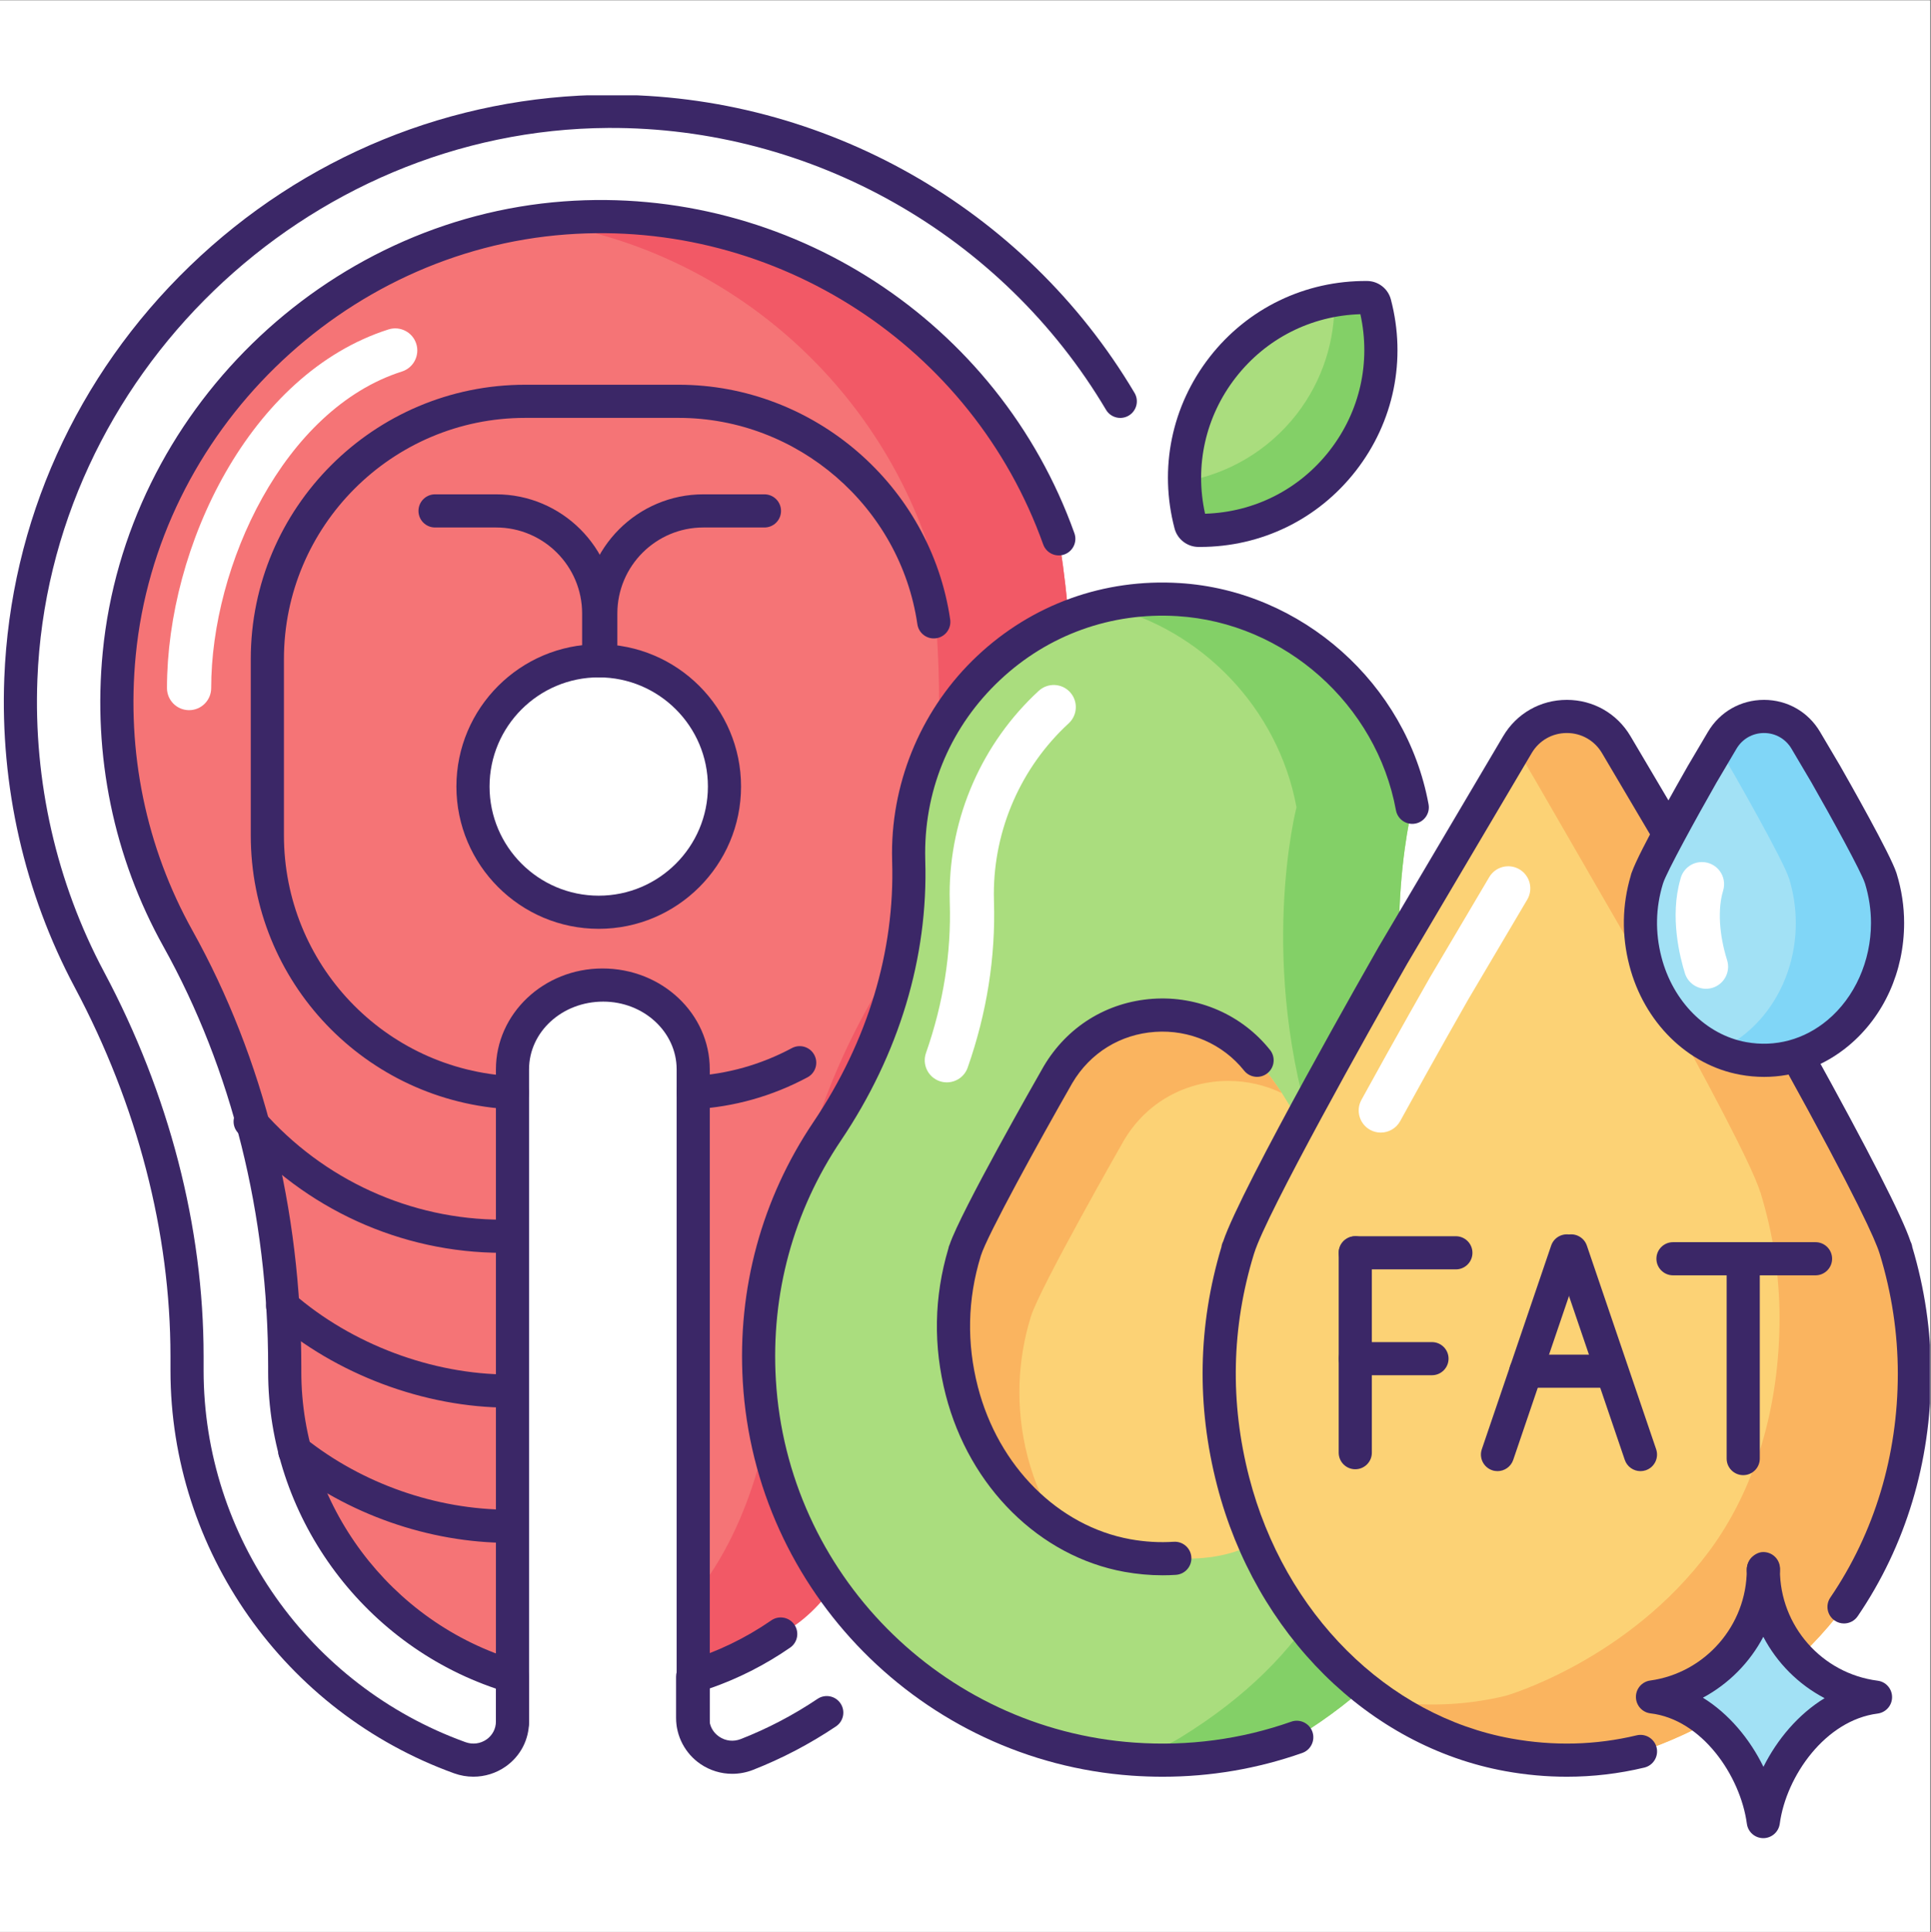
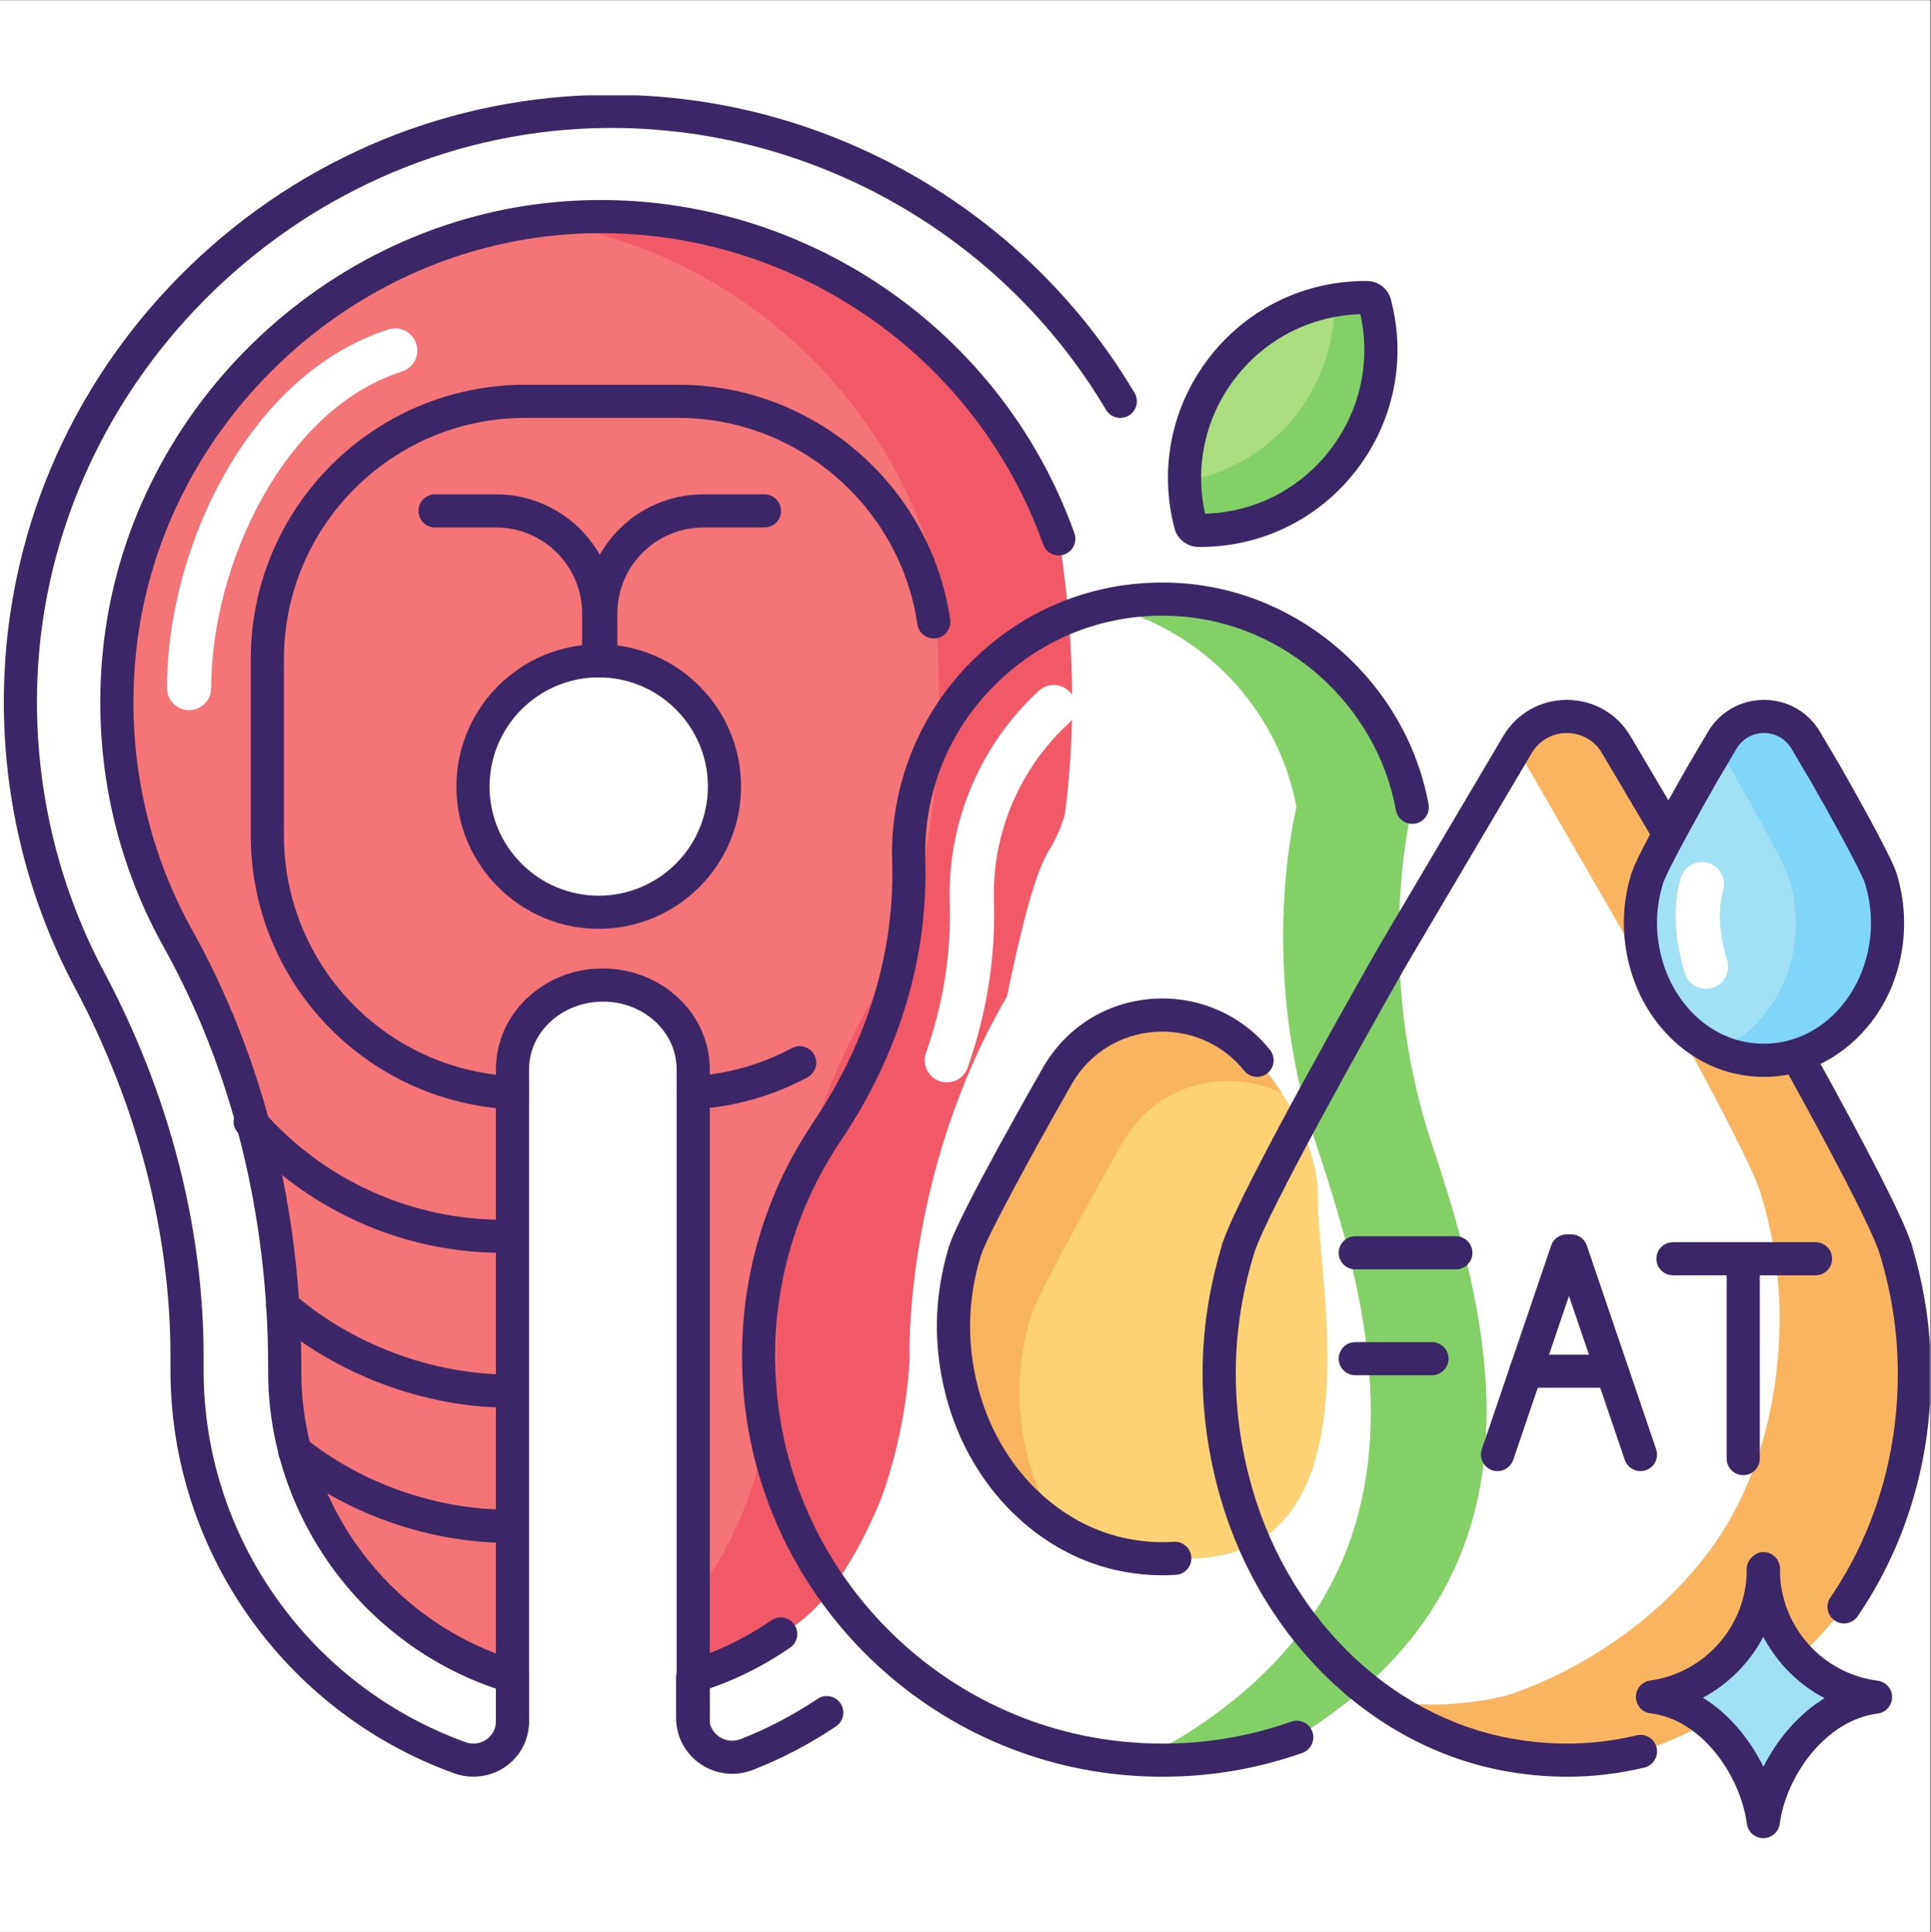
<svg xmlns="http://www.w3.org/2000/svg" width="224.88pt" zoomAndPan="magnify" viewBox="0 0 224.88 225" height="225pt" preserveAspectRatio="xMidYMid meet" version="1.2">
  <rect x="0" y="0" width="224.88" height="225" fill="#808080" stroke="none" />
  <defs>
    <clipPath xml:id="clip1" id="clip1">
      <path d="M 0 0.059 L 224.762 0.059 L 224.762 224.938 L 0 224.938 Z M 0 0.059 " />
    </clipPath>
    <clipPath xml:id="clip2" id="clip2">
      <path d="M 0 11.098 L 133 11.098 L 133 207 L 0 207 Z M 0 11.098 " />
    </clipPath>
    <clipPath xml:id="clip3" id="clip3">
      <path d="M 207.293 120.922 L 224.762 120.922 L 224.762 189.094 L 207.293 189.094 Z M 207.293 120.922 " />
    </clipPath>
    <clipPath xml:id="clip4" id="clip4">
      <path d="M 190 180 L 221 180 L 221 214.043 L 190 214.043 Z M 190 180 " />
    </clipPath>
  </defs>
  <g xml:id="surface1" id="surface1">
    <g clip-rule="nonzero" clip-path="url(#clip1)">
      <path style=" stroke:none;fill-rule:nonzero;fill:rgb(100%,100%,100%);fill-opacity:1;" d="M 0 0.059 L 224.879 0.059 L 224.879 232.438 L 0 232.438 Z M 0 0.059 " />
      <path style=" stroke:none;fill-rule:nonzero;fill:rgb(100%,100%,100%);fill-opacity:1;" d="M 0 0.059 L 224.879 0.059 L 224.879 224.941 L 0 224.941 Z M 0 0.059 " />
    </g>
    <path style=" stroke:none;fill-rule:nonzero;fill:rgb(96.078%,45.49%,46.269%);fill-opacity:1;" d="M 80.73 195.695 L 80.73 124.52 C 80.73 119.121 76.016 114.703 70.254 114.703 L 70.16 114.703 C 64.398 114.703 59.684 119.121 59.684 124.52 L 59.684 194.359 L 59.262 195.094 C 44.191 190.426 33.156 176.316 33.156 159.738 L 33.156 159.164 C 33.156 141.773 29.188 124.488 20.727 109.297 C 15.344 99.629 12.707 88.219 13.887 76.113 C 16.531 48.984 38.656 27.387 65.797 25.375 C 92.156 23.418 115.043 39.602 123.305 62.746 C 123.305 62.746 129.402 95.211 117.273 116 C 105.145 136.789 105.906 158.207 105.906 158.207 C 105.906 158.207 105.18 189.973 80.73 195.695 " />
    <path style=" stroke:none;fill-rule:nonzero;fill:rgb(94.899%,34.9%,39.999%);fill-opacity:1;" d="M 117.273 116 C 105.141 136.789 105.914 158.207 105.914 158.207 C 105.914 158.207 105.18 189.969 80.73 195.695 L 80.73 185.996 C 90.047 174.637 90.422 158.207 90.422 158.207 C 90.422 158.207 89.66 136.789 101.793 116 C 113.93 95.211 107.828 62.742 107.828 62.742 C 100.844 43.199 83.434 28.613 62.293 25.742 C 63.449 25.59 64.621 25.461 65.793 25.371 C 92.156 23.414 115.047 39.598 123.309 62.742 C 123.309 62.742 129.41 95.211 117.273 116 " />
    <path style=" stroke:none;fill-rule:nonzero;fill:rgb(100%,100%,100%);fill-opacity:1;" d="M 130.465 46.73 C 118.398 26.434 96.215 12.84 70.852 12.969 C 34.258 13.156 3.859 42.473 2.426 79.031 C 1.93 91.727 4.879 103.691 10.41 114.07 C 17.629 127.617 21.781 142.578 21.781 157.926 L 21.781 159.59 C 21.781 180.281 35.078 198.012 53.547 204.68 C 56.527 205.754 59.684 203.613 59.684 200.445 L 59.684 195.223 C 44.395 190.688 33.156 176.469 33.156 159.738 L 33.156 159.164 C 33.156 141.773 29.188 124.488 20.727 109.297 C 15.344 99.629 12.707 88.219 13.887 76.113 C 16.531 48.984 38.656 27.387 65.797 25.375 C 92.156 23.418 115.043 39.602 123.305 62.746 C 123.305 62.746 128.984 88.102 122.195 98.961 C 115.41 109.816 110.336 180.688 90.984 190.207 C 87.59 191.875 84.422 194.043 80.73 195.16 L 80.73 199.973 C 80.73 203.223 84.008 205.422 87.035 204.238 C 90.328 202.953 93.449 201.309 96.348 199.359 C 96.348 199.359 106.312 194.148 114.902 177.723 C 122.734 162.742 128.77 138.102 137.957 106.23 C 146.398 76.945 134.836 54.09 130.465 46.73 " />
    <path style=" stroke:none;fill-rule:nonzero;fill:rgb(100%,100%,100%);fill-opacity:1;" d="M 84.371 91.59 C 84.371 99.672 77.812 106.227 69.727 106.227 C 61.637 106.227 55.082 99.672 55.082 91.59 C 55.082 83.504 61.637 76.945 69.727 76.945 C 77.812 76.945 84.371 83.504 84.371 91.59 " />
    <path style=" stroke:none;fill-rule:nonzero;fill:rgb(23.14%,15.289%,40.388%);fill-opacity:1;" d="M 69.727 78.875 C 62.715 78.875 57.012 84.578 57.012 91.586 C 57.012 98.598 62.715 104.297 69.727 104.297 C 76.734 104.297 82.441 98.598 82.441 91.586 C 82.441 84.578 76.734 78.875 69.727 78.875 Z M 69.727 108.156 C 60.586 108.156 53.152 100.723 53.152 91.586 C 53.152 82.449 60.586 75.016 69.727 75.016 C 78.863 75.016 86.301 82.449 86.301 91.586 C 86.301 100.723 78.863 108.156 69.727 108.156 " />
    <path style=" stroke:none;fill-rule:nonzero;fill:rgb(23.14%,15.289%,40.388%);fill-opacity:1;" d="M 80.727 129.164 C 79.711 129.164 78.859 128.371 78.801 127.34 C 78.742 126.277 79.555 125.367 80.621 125.309 C 84.703 125.078 88.605 123.98 92.219 122.047 C 93.16 121.543 94.328 121.895 94.832 122.836 C 95.336 123.773 94.98 124.945 94.043 125.445 C 89.93 127.648 85.488 128.898 80.836 129.16 C 80.801 129.164 80.762 129.164 80.727 129.164 " />
    <path style=" stroke:none;fill-rule:nonzero;fill:rgb(23.14%,15.289%,40.388%);fill-opacity:1;" d="M 59.688 129.176 C 59.652 129.176 59.621 129.172 59.59 129.172 C 42.551 128.34 29.203 114.324 29.203 97.266 L 29.203 76.746 C 29.203 59.129 43.539 44.801 61.156 44.801 L 79.039 44.801 C 94.785 44.801 108.379 56.551 110.656 72.133 C 110.812 73.188 110.082 74.168 109.027 74.32 C 107.969 74.477 106.992 73.746 106.836 72.691 C 104.836 58.992 92.883 48.66 79.039 48.66 L 61.156 48.66 C 45.668 48.66 33.066 61.258 33.066 76.746 L 33.066 97.266 C 33.066 112.262 44.801 124.586 59.777 125.316 C 60.844 125.371 61.664 126.273 61.613 127.34 C 61.562 128.371 60.707 129.176 59.688 129.176 " />
    <path style=" stroke:none;fill-rule:nonzero;fill:rgb(23.14%,15.289%,40.388%);fill-opacity:1;" d="M 69.727 78.875 C 68.66 78.875 67.793 78.012 67.793 76.945 L 67.793 71.438 C 67.793 65.914 63.301 61.422 57.777 61.422 L 50.664 61.422 C 49.598 61.422 48.734 60.559 48.734 59.492 C 48.734 58.43 49.598 57.562 50.664 57.562 L 57.777 57.562 C 65.43 57.562 71.656 63.789 71.656 71.438 L 71.656 76.945 C 71.656 78.012 70.789 78.875 69.727 78.875 " />
    <path style=" stroke:none;fill-rule:nonzero;fill:rgb(23.14%,15.289%,40.388%);fill-opacity:1;" d="M 69.965 78.875 C 68.898 78.875 68.035 78.012 68.035 76.945 L 68.035 71.438 C 68.035 63.789 74.258 57.562 81.91 57.562 L 89.027 57.562 C 90.094 57.562 90.957 58.43 90.957 59.492 C 90.957 60.559 90.094 61.422 89.027 61.422 L 81.91 61.422 C 76.387 61.422 71.895 65.914 71.895 71.438 L 71.895 76.945 C 71.895 78.012 71.031 78.875 69.965 78.875 " />
    <path style=" stroke:none;fill-rule:nonzero;fill:rgb(23.14%,15.289%,40.388%);fill-opacity:1;" d="M 58.473 145.883 C 46.715 145.883 35.492 140.773 27.68 131.871 C 26.977 131.066 27.059 129.848 27.859 129.145 C 28.66 128.445 29.879 128.523 30.582 129.324 C 37.66 137.395 47.824 142.023 58.473 142.023 C 59.539 142.023 60.402 142.887 60.402 143.953 C 60.402 145.02 59.539 145.883 58.473 145.883 " />
    <path style=" stroke:none;fill-rule:nonzero;fill:rgb(23.14%,15.289%,40.388%);fill-opacity:1;" d="M 59.262 163.91 C 49.434 163.91 39.113 160.039 31.652 153.555 C 30.848 152.855 30.766 151.637 31.465 150.832 C 32.16 150.027 33.383 149.941 34.188 150.641 C 40.961 156.531 50.336 160.051 59.262 160.051 C 60.328 160.051 61.191 160.914 61.191 161.98 C 61.191 163.043 60.328 163.91 59.262 163.91 " />
    <path style=" stroke:none;fill-rule:nonzero;fill:rgb(23.14%,15.289%,40.388%);fill-opacity:1;" d="M 59.262 179.656 C 49.957 179.656 40.43 176.312 33.121 170.488 C 32.285 169.824 32.148 168.609 32.812 167.777 C 33.477 166.941 34.691 166.805 35.527 167.469 C 42.164 172.762 50.816 175.793 59.262 175.793 C 60.328 175.793 61.191 176.66 61.191 177.723 C 61.191 178.789 60.328 179.656 59.262 179.656 " />
    <g clip-rule="nonzero" clip-path="url(#clip2)">
      <path style=" stroke:none;fill-rule:nonzero;fill:rgb(23.14%,15.289%,40.388%);fill-opacity:1;" d="M 55.129 206.887 C 54.379 206.887 53.621 206.758 52.891 206.496 C 33.129 199.359 19.852 180.512 19.852 159.59 L 19.852 157.926 C 19.852 143.508 15.996 128.656 8.707 114.98 C 2.844 103.977 0.008 91.52 0.5 78.953 C 1.211 60.777 8.887 43.738 22.113 30.973 C 35.336 18.211 52.641 11.133 70.84 11.039 C 95.879 10.902 119.348 24.211 132.125 45.75 C 132.668 46.664 132.367 47.848 131.449 48.395 C 130.531 48.938 129.348 48.633 128.805 47.719 C 116.723 27.352 94.523 14.781 70.859 14.898 C 35.57 15.082 5.738 43.883 4.355 79.105 C 3.891 90.988 6.574 102.766 12.113 113.164 C 19.703 127.398 23.711 142.879 23.711 157.926 L 23.711 159.59 C 23.711 178.891 35.965 196.281 54.203 202.863 C 55.047 203.168 55.941 203.051 56.664 202.547 C 57.355 202.062 57.754 201.297 57.754 200.445 L 57.754 196.633 C 42.062 191.328 31.227 176.363 31.227 159.738 L 31.227 159.164 C 31.227 141.469 27.012 124.547 19.039 110.234 C 13.238 99.82 10.793 87.957 11.965 75.93 C 14.68 48.078 37.762 25.52 65.652 23.449 C 91.844 21.508 116.309 37.398 125.125 62.098 C 125.48 63.102 124.957 64.203 123.953 64.562 C 122.949 64.922 121.848 64.398 121.488 63.395 C 113.254 40.328 90.418 25.484 65.941 27.301 C 39.895 29.23 18.34 50.297 15.809 76.301 C 14.711 87.547 16.996 98.633 22.414 108.359 C 30.707 123.246 35.09 140.812 35.09 159.164 L 35.09 159.738 C 35.09 175.152 45.426 188.98 60.23 193.371 C 61.051 193.613 61.613 194.367 61.613 195.223 L 61.613 200.445 C 61.613 202.57 60.617 204.488 58.883 205.707 C 57.773 206.484 56.457 206.887 55.129 206.887 " />
    </g>
    <path style=" stroke:none;fill-rule:nonzero;fill:rgb(100%,100%,100%);fill-opacity:1;" d="M 22.02 82.695 C 20.598 82.695 19.445 81.543 19.445 80.121 C 19.445 63.625 29.094 43.496 45.246 38.359 C 46.598 37.93 48.047 38.676 48.477 40.031 C 48.906 41.383 48.16 42.832 46.805 43.262 C 33.086 47.625 24.594 65.793 24.594 80.121 C 24.594 81.543 23.441 82.695 22.02 82.695 " />
    <path style=" stroke:none;fill-rule:nonzero;fill:rgb(23.14%,15.289%,40.388%);fill-opacity:1;" d="M 80.73 202.488 C 79.664 202.488 78.801 201.621 78.801 200.559 L 78.801 124.52 C 78.801 120.168 74.965 116.633 70.25 116.633 C 65.445 116.633 61.613 120.168 61.613 124.52 L 61.613 200.559 C 61.613 201.621 60.75 202.488 59.684 202.488 C 58.617 202.488 57.754 201.621 57.754 200.559 L 57.754 124.52 C 57.754 118.043 63.316 112.773 70.16 112.773 C 77.094 112.773 82.66 118.043 82.66 124.52 L 82.66 200.559 C 82.66 201.621 81.793 202.488 80.73 202.488 " />
    <path style=" stroke:none;fill-rule:nonzero;fill:rgb(23.14%,15.289%,40.388%);fill-opacity:1;" d="M 85.273 206.551 C 83.973 206.551 82.68 206.164 81.574 205.41 C 79.797 204.195 78.734 202.188 78.734 200.035 L 78.734 195.227 C 78.734 194.375 79.293 193.625 80.105 193.379 C 83.562 192.332 86.832 190.75 89.824 188.684 C 90.699 188.078 91.902 188.297 92.508 189.176 C 93.113 190.051 92.895 191.254 92.016 191.859 C 89.094 193.879 85.93 195.48 82.598 196.629 L 82.598 200.035 C 82.598 200.926 83.016 201.723 83.75 202.223 C 84.5 202.734 85.418 202.836 86.27 202.504 C 89.398 201.281 92.402 199.707 95.207 197.824 C 96.09 197.23 97.289 197.465 97.883 198.348 C 98.48 199.234 98.246 200.43 97.359 201.027 C 94.324 203.066 91.066 204.773 87.672 206.102 C 86.898 206.402 86.082 206.551 85.273 206.551 " />
-     <path style=" stroke:none;fill-rule:nonzero;fill:rgb(66.669%,86.67%,49.409%);fill-opacity:1;" d="M 151.02 202.301 C 145.691 205.582 138.676 205.312 131.961 204.84 C 108.605 203.188 89.809 184.152 88.43 160.781 C 87.793 149.996 90.801 139.941 96.332 131.723 C 102.613 122.402 106.176 111.488 105.828 100.258 C 105.816 99.945 105.812 99.637 105.812 99.324 C 105.812 82.375 120.074 68.762 137.254 69.82 C 150.824 70.652 162.062 80.891 164.473 94.004 C 164.473 94.004 159.75 112.191 166.766 133.227 C 173.777 154.262 181.535 183.496 151.02 202.301 " />
    <path style=" stroke:none;fill-rule:nonzero;fill:rgb(51.369%,81.569%,40.388%);fill-opacity:1;" d="M 151.012 202.293 C 145.688 205.586 138.672 205.316 131.957 204.84 C 131.52 204.816 131.082 204.777 130.656 204.711 C 133.129 204.312 135.457 203.582 137.527 202.293 C 168.047 183.5 160.289 154.258 153.277 133.227 C 146.266 112.191 150.988 94 150.988 94 C 148.863 82.512 139.973 73.227 128.676 70.539 C 131.402 69.895 134.285 69.637 137.258 69.816 C 150.82 70.652 162.066 80.895 164.473 94 C 164.473 94 159.75 112.191 166.762 133.227 C 173.773 154.258 181.535 183.5 151.012 202.293 " />
    <path style=" stroke:none;fill-rule:nonzero;fill:rgb(98.819%,82.349%,45.879%);fill-opacity:1;" d="M 136.82 181.457 C 135.02 181.355 133.168 181.473 131.285 181.133 C 122.164 179.477 114.566 171.859 112.016 161.98 C 110.516 156.184 110.852 150.652 112.359 145.73 L 112.344 145.73 L 112.391 145.641 C 113.449 142.215 123.215 125.137 123.215 125.137 C 128.332 116.477 140.387 115.922 146.398 123.465 C 146.398 123.465 153.758 131.445 153.504 139.844 C 153.246 148.242 161.367 182.867 136.82 181.457 " />
    <path style=" stroke:none;fill-rule:nonzero;fill:rgb(98.039%,70.589%,37.25%);fill-opacity:1;" d="M 149.289 127.293 C 147.332 126.344 145.184 125.867 143.047 125.867 C 138.324 125.867 133.617 128.168 130.887 132.801 C 130.887 132.801 121.121 149.883 120.055 153.305 L 120.016 153.398 L 120.027 153.398 C 118.523 158.324 118.188 163.855 119.68 169.645 C 120.465 172.668 121.715 175.473 123.336 177.969 C 117.93 174.531 113.773 168.797 112.012 161.977 C 110.52 156.188 110.852 150.656 112.359 145.73 L 112.344 145.73 L 112.387 145.641 C 113.453 142.219 123.219 125.133 123.219 125.133 C 125.945 120.504 130.656 118.199 135.379 118.199 C 139.484 118.199 143.602 119.949 146.395 123.461 C 146.395 123.461 147.758 124.941 149.289 127.293 " />
    <path style=" stroke:none;fill-rule:nonzero;fill:rgb(23.14%,15.289%,40.388%);fill-opacity:1;" d="M 135.387 183.434 C 133.906 183.434 132.418 183.297 130.938 183.031 C 121.07 181.242 112.91 173.168 110.145 162.465 C 108.668 156.75 108.77 151.012 110.441 145.402 C 110.469 145.23 110.523 145.055 110.602 144.895 C 111.922 141.047 120.543 125.918 121.539 124.18 C 124.281 119.539 128.906 116.68 134.246 116.305 C 139.527 115.938 144.641 118.164 147.906 122.262 C 148.57 123.094 148.434 124.309 147.598 124.973 C 146.766 125.637 145.551 125.5 144.887 124.668 C 142.41 121.562 138.531 119.875 134.512 120.156 C 130.465 120.438 126.953 122.605 124.883 126.109 C 120.996 132.906 114.961 143.867 114.23 146.215 C 114.223 146.238 114.215 146.266 114.207 146.289 C 114.207 146.293 114.207 146.293 114.207 146.293 C 112.676 151.289 112.566 156.402 113.883 161.5 C 116.27 170.75 123.238 177.711 131.629 179.234 C 133.316 179.539 135.023 179.641 136.695 179.531 C 137.762 179.465 138.676 180.27 138.742 181.332 C 138.812 182.395 138.008 183.312 136.941 183.383 C 136.426 183.418 135.906 183.434 135.387 183.434 " />
    <path style=" stroke:none;fill-rule:nonzero;fill:rgb(23.14%,15.289%,40.388%);fill-opacity:1;" d="M 135.406 206.891 C 134.219 206.891 133.023 206.848 131.824 206.766 C 107.43 205.039 87.941 185.32 86.504 160.895 C 85.863 150.051 88.711 139.59 94.734 130.648 C 101.051 121.262 104.223 110.773 103.898 100.316 C 103.887 99.984 103.883 99.656 103.883 99.324 C 103.883 90.672 107.5 82.309 113.809 76.379 C 120.203 70.363 128.57 67.352 137.371 67.895 C 151.594 68.77 163.789 79.605 166.367 93.656 C 166.562 94.707 165.867 95.711 164.82 95.902 C 163.77 96.098 162.766 95.402 162.57 94.355 C 160.309 82.023 149.609 72.512 137.133 71.746 C 129.41 71.27 122.062 73.914 116.453 79.191 C 110.836 84.469 107.742 91.621 107.742 99.324 C 107.742 99.617 107.746 99.906 107.754 100.199 C 108.105 111.469 104.711 122.742 97.934 132.805 C 92.387 141.039 89.766 150.672 90.355 160.668 C 91.684 183.164 109.629 201.324 132.098 202.914 C 138.379 203.359 144.531 202.539 150.375 200.48 C 151.379 200.125 152.484 200.652 152.84 201.656 C 153.191 202.664 152.664 203.766 151.66 204.121 C 146.426 205.961 140.977 206.891 135.406 206.891 " />
    <path style=" stroke:none;fill-rule:nonzero;fill:rgb(100%,100%,100%);fill-opacity:1;" d="M 110.266 126.035 C 109.984 126.035 109.695 125.988 109.414 125.891 C 108.074 125.418 107.367 123.949 107.84 122.609 C 109.859 116.852 110.793 110.961 110.609 105.105 C 110.602 104.766 110.594 104.43 110.594 104.094 C 110.594 95.133 114.375 86.512 120.973 80.441 C 122.02 79.48 123.648 79.547 124.609 80.594 C 125.57 81.641 125.504 83.266 124.457 84.23 C 118.918 89.328 115.742 96.566 115.742 104.094 C 115.742 104.379 115.746 104.664 115.754 104.945 C 115.957 111.438 114.926 117.957 112.695 124.312 C 112.324 125.375 111.328 126.035 110.266 126.035 " />
    <path style=" stroke:none;fill-rule:nonzero;fill:rgb(66.669%,86.67%,49.409%);fill-opacity:1;" d="M 156.371 53.641 C 152.184 59.023 145.898 61.809 139.566 61.758 C 139.141 61.754 138.758 61.457 138.652 61.043 C 137.043 54.918 138.203 48.145 142.395 42.766 C 146.582 37.383 152.867 34.598 159.199 34.648 C 159.625 34.652 160.008 34.949 160.113 35.363 C 161.723 41.484 160.562 48.258 156.371 53.641 " />
    <path style=" stroke:none;fill-rule:nonzero;fill:rgb(51.369%,81.569%,40.388%);fill-opacity:1;" d="M 156.379 53.645 C 152.184 59.023 145.906 61.816 139.574 61.75 C 139.137 61.75 138.762 61.457 138.648 61.043 C 138.223 59.422 137.992 57.75 137.965 56.066 C 142.945 55.203 147.629 52.551 150.988 48.254 C 154.051 44.309 155.492 39.609 155.398 34.969 C 156.648 34.734 157.922 34.633 159.195 34.645 C 159.621 34.656 160.008 34.953 160.109 35.367 C 161.719 41.488 160.559 48.254 156.379 53.645 " />
    <path style=" stroke:none;fill-rule:nonzero;fill:rgb(23.14%,15.289%,40.388%);fill-opacity:1;" d="M 156.371 53.641 L 156.383 53.641 Z M 158.426 36.586 C 152.699 36.758 147.449 39.414 143.918 43.949 C 140.387 48.484 139.102 54.23 140.34 59.82 C 146.066 59.648 151.32 56.992 154.852 52.457 L 154.848 52.457 C 158.379 47.922 159.664 42.176 158.426 36.586 Z M 139.75 63.688 C 139.684 63.688 139.617 63.688 139.551 63.688 C 138.254 63.676 137.113 62.789 136.785 61.531 C 134.949 54.543 136.441 47.27 140.871 41.578 C 145.301 35.887 152.004 32.66 159.215 32.719 C 160.516 32.73 161.652 33.617 161.98 34.875 C 163.816 41.863 162.324 49.137 157.895 54.828 C 153.508 60.465 146.902 63.688 139.75 63.688 " />
-     <path style=" stroke:none;fill-rule:nonzero;fill:rgb(98.819%,82.349%,45.879%);fill-opacity:1;" d="M 194.367 97.102 L 188.227 86.711 C 185.641 82.332 179.301 82.332 176.715 86.711 L 162.23 111.215 C 162.23 111.215 145.996 139.617 144.23 145.316 L 144.152 145.461 L 144.18 145.461 C 141.672 153.652 141.113 162.848 143.605 172.492 C 147.848 188.918 160.484 201.59 175.656 204.34 C 180.996 205.309 186.184 205.113 191.051 203.949 C 191.051 203.949 205.242 199.902 214.75 187.113 C 220.199 179.781 222.945 170.16 222.945 159.961 C 222.945 154.879 222.152 150.016 220.758 145.461 L 220.785 145.461 L 220.711 145.316 C 219.703 142.066 213.984 131.422 209.258 122.883 L 194.367 97.102 " />
    <path style=" stroke:none;fill-rule:nonzero;fill:rgb(98.039%,70.589%,37.25%);fill-opacity:1;" d="M 222.941 159.957 C 222.941 170.16 220.199 179.781 214.746 187.113 C 205.25 199.902 191.043 203.953 191.043 203.953 C 186.18 205.109 180.992 205.305 175.656 204.34 C 170.312 203.375 165.285 201.16 160.816 197.996 C 165.863 198.809 170.738 198.578 175.344 197.469 C 175.344 197.469 189.539 193.418 199.047 180.629 C 204.488 173.297 207.242 163.676 207.242 153.473 C 207.242 148.406 206.445 143.531 205.055 138.977 L 205.082 138.977 L 205.004 138.836 C 204 135.578 198.273 124.941 193.551 116.398 L 178.664 90.617 L 176.531 87.004 L 176.707 86.707 C 179.297 82.332 185.637 82.332 188.227 86.707 L 194.363 97.102 L 209.266 122.883 C 213.984 131.422 219.699 142.062 220.715 145.316 L 220.793 145.461 L 220.754 145.461 C 222.156 150.012 222.941 154.875 222.941 159.957 " />
    <path style=" stroke:none;fill-rule:nonzero;fill:rgb(1.569%,2.35%,2.35%);fill-opacity:1;" d="M 182.469 145.66 L 174.398 169.375 L 182.469 145.66 " />
    <path style=" stroke:none;fill-rule:nonzero;fill:rgb(23.14%,15.289%,40.388%);fill-opacity:1;" d="M 174.398 171.305 C 174.191 171.305 173.98 171.273 173.777 171.203 C 172.766 170.859 172.227 169.762 172.57 168.754 L 180.645 145.039 C 180.988 144.031 182.082 143.492 183.094 143.836 C 184.102 144.176 184.641 145.273 184.297 146.281 L 176.227 169.996 C 175.953 170.801 175.199 171.305 174.398 171.305 " />
    <path style=" stroke:none;fill-rule:nonzero;fill:rgb(1.569%,2.35%,2.35%);fill-opacity:1;" d="M 182.973 145.66 L 191.047 169.375 L 182.973 145.66 " />
    <path style=" stroke:none;fill-rule:nonzero;fill:rgb(23.14%,15.289%,40.388%);fill-opacity:1;" d="M 191.047 171.305 C 190.242 171.305 189.492 170.801 189.219 169.996 L 181.145 146.285 C 180.801 145.273 181.34 144.18 182.352 143.836 C 183.359 143.492 184.457 144.031 184.801 145.039 L 192.871 168.754 C 193.215 169.762 192.676 170.859 191.668 171.203 C 191.461 171.273 191.25 171.305 191.047 171.305 " />
    <path style=" stroke:none;fill-rule:nonzero;fill:rgb(23.14%,15.289%,40.388%);fill-opacity:1;" d="M 187.398 161.598 L 177.703 161.598 C 176.637 161.598 175.77 160.734 175.77 159.668 C 175.77 158.602 176.637 157.738 177.703 157.738 L 187.398 157.738 C 188.465 157.738 189.332 158.602 189.332 159.668 C 189.332 160.734 188.465 161.598 187.398 161.598 " />
-     <path style=" stroke:none;fill-rule:nonzero;fill:rgb(23.14%,15.289%,40.388%);fill-opacity:1;" d="M 157.832 171.086 C 156.766 171.086 155.902 170.223 155.902 169.156 L 155.902 145.883 C 155.902 144.816 156.766 143.953 157.832 143.953 C 158.898 143.953 159.762 144.816 159.762 145.883 L 159.762 169.156 C 159.762 170.223 158.898 171.086 157.832 171.086 " />
    <path style=" stroke:none;fill-rule:nonzero;fill:rgb(23.14%,15.289%,40.388%);fill-opacity:1;" d="M 169.547 147.812 L 157.832 147.812 C 156.766 147.812 155.902 146.949 155.902 145.883 C 155.902 144.816 156.766 143.953 157.832 143.953 L 169.547 143.953 C 170.613 143.953 171.477 144.816 171.477 145.883 C 171.477 146.949 170.613 147.812 169.547 147.812 " />
    <path style=" stroke:none;fill-rule:nonzero;fill:rgb(23.14%,15.289%,40.388%);fill-opacity:1;" d="M 203.012 171.773 C 201.945 171.773 201.082 170.91 201.082 169.848 L 201.082 146.57 C 201.082 145.508 201.945 144.641 203.012 144.641 C 204.078 144.641 204.941 145.508 204.941 146.57 L 204.941 169.848 C 204.941 170.91 204.078 171.773 203.012 171.773 " />
    <path style=" stroke:none;fill-rule:nonzero;fill:rgb(23.14%,15.289%,40.388%);fill-opacity:1;" d="M 211.434 148.504 L 194.832 148.504 C 193.77 148.504 192.902 147.637 192.902 146.574 C 192.902 145.508 193.77 144.645 194.832 144.645 L 211.434 144.645 C 212.496 144.645 213.363 145.508 213.363 146.574 C 213.363 147.637 212.496 148.504 211.434 148.504 " />
    <path style=" stroke:none;fill-rule:nonzero;fill:rgb(23.14%,15.289%,40.388%);fill-opacity:1;" d="M 166.762 160.137 L 157.832 160.137 C 156.766 160.137 155.902 159.273 155.902 158.207 C 155.902 157.145 156.766 156.281 157.832 156.281 L 166.762 156.281 C 167.828 156.281 168.695 157.145 168.695 158.207 C 168.695 159.273 167.828 160.137 166.762 160.137 " />
    <g clip-rule="nonzero" clip-path="url(#clip3)">
      <path style=" stroke:none;fill-rule:nonzero;fill:rgb(23.14%,15.289%,40.388%);fill-opacity:1;" d="M 214.746 189.043 C 214.375 189.043 213.996 188.934 213.664 188.707 C 212.785 188.105 212.555 186.906 213.156 186.027 C 218.297 178.48 221.016 169.465 221.016 159.961 C 221.016 155.27 220.309 150.582 218.914 146.027 C 218.91 146.016 218.906 146.004 218.902 145.992 C 218.891 145.957 218.879 145.922 218.867 145.887 C 218.43 144.484 216.387 139.746 207.57 123.816 C 207.055 122.883 207.395 121.707 208.324 121.191 C 209.258 120.676 210.43 121.016 210.949 121.949 C 217.652 134.066 221.539 141.672 222.496 144.566 C 222.605 144.773 222.672 144.996 222.703 145.219 C 224.145 150.039 224.875 154.996 224.875 159.961 C 224.875 170.246 221.926 180.012 216.344 188.199 C 215.973 188.746 215.367 189.043 214.746 189.043 " />
    </g>
    <path style=" stroke:none;fill-rule:nonzero;fill:rgb(23.14%,15.289%,40.388%);fill-opacity:1;" d="M 182.473 206.891 C 180.098 206.891 177.707 206.676 175.312 206.242 C 159.391 203.355 146.211 190.297 141.738 172.973 C 139.332 163.672 139.504 154.328 142.246 145.199 C 142.273 144.98 142.34 144.766 142.445 144.566 C 144.504 138.367 159.895 111.414 160.555 110.258 L 175.051 85.73 C 176.617 83.078 179.391 81.496 182.469 81.496 C 185.547 81.496 188.32 83.078 189.887 85.73 L 196.031 96.121 C 196.57 97.039 196.266 98.223 195.348 98.766 C 194.434 99.309 193.246 99.004 192.707 98.086 L 186.566 87.695 C 185.699 86.23 184.168 85.355 182.469 85.355 C 180.77 85.355 179.238 86.23 178.375 87.695 L 163.895 112.195 C 159.422 120.02 147.469 141.379 146.074 145.887 C 146.062 145.922 146.051 145.957 146.039 145.992 C 146.035 146.004 146.031 146.016 146.027 146.027 C 143.41 154.562 143.227 163.305 145.473 172.008 C 149.57 187.879 161.555 199.824 176 202.441 C 180.934 203.336 185.844 203.211 190.598 202.07 C 191.633 201.82 192.676 202.461 192.926 203.496 C 193.172 204.535 192.535 205.574 191.5 205.824 C 188.535 206.535 185.516 206.891 182.473 206.891 " />
-     <path style=" stroke:none;fill-rule:nonzero;fill:rgb(100%,100%,100%);fill-opacity:1;" d="M 160.801 131.883 C 160.383 131.883 159.957 131.781 159.566 131.566 C 158.32 130.879 157.863 129.316 158.551 128.07 C 162.645 120.609 166.48 113.895 166.52 113.828 L 173.43 102.141 C 174.152 100.914 175.73 100.508 176.953 101.23 C 178.176 101.953 178.582 103.531 177.859 104.754 L 170.969 116.414 C 170.949 116.449 167.133 123.125 163.062 130.547 C 162.59 131.402 161.711 131.883 160.801 131.883 " />
    <path style=" stroke:none;fill-rule:nonzero;fill:rgb(63.53%,88.239%,96.078%);fill-opacity:1;" d="M 192.445 197.598 C 199.219 198.391 204.441 205.375 205.352 212.113 C 206.254 205.426 211.715 198.477 218.418 197.621 C 211.055 196.68 205.355 190.402 205.355 182.785 C 205.355 190.352 199.738 196.59 192.445 197.598 " />
    <g clip-rule="nonzero" clip-path="url(#clip4)">
      <path style=" stroke:none;fill-rule:nonzero;fill:rgb(23.14%,15.289%,40.388%);fill-opacity:1;" d="M 198.316 197.688 C 201.348 199.559 203.785 202.5 205.367 205.738 C 206.969 202.535 209.426 199.617 212.488 197.742 C 209.434 196.141 206.941 193.633 205.352 190.598 C 203.773 193.594 201.32 196.078 198.316 197.688 Z M 205.352 214.043 C 204.383 214.043 203.566 213.328 203.438 212.371 C 202.676 206.73 198.172 200.211 192.219 199.512 C 191.258 199.402 190.527 198.59 190.516 197.617 C 190.504 196.645 191.219 195.82 192.18 195.688 C 198.594 194.801 203.426 189.254 203.426 182.785 C 203.426 181.719 204.289 180.855 205.355 180.855 C 206.422 180.855 207.285 181.719 207.285 182.785 C 207.285 189.32 212.176 194.879 218.664 195.707 C 219.629 195.828 220.348 196.648 220.348 197.621 C 220.348 198.59 219.629 199.41 218.664 199.535 C 212.586 200.312 208.016 206.801 207.266 212.371 C 207.133 213.328 206.316 214.043 205.352 214.043 " />
    </g>
    <path style=" stroke:none;fill-rule:nonzero;fill:rgb(23.14%,15.289%,40.388%);fill-opacity:1;" d="M 205.355 184.754 C 204.289 184.754 203.426 183.852 203.426 182.785 C 203.426 182.727 203.426 182.668 203.434 182.605 C 203.434 182.594 203.434 182.582 203.434 182.574 C 203.48 182.125 203.672 181.668 203.984 181.355 C 204.32 181.016 204.762 180.77 205.23 180.73 C 205.785 180.695 206.34 180.902 206.73 181.297 C 207.094 181.66 207.297 182.156 207.293 182.672 C 207.293 182.707 207.289 182.797 207.285 182.848 C 207.285 182.855 207.285 182.867 207.285 182.879 C 207.277 183.938 206.418 184.754 205.355 184.754 " />
    <path style=" stroke:none;fill-rule:nonzero;fill:rgb(63.53%,88.239%,96.078%);fill-opacity:1;" d="M 219.043 102.32 L 219.051 102.32 L 219.027 102.266 C 218.398 100.242 212.625 90.145 212.625 90.145 L 210.297 86.199 C 208.109 82.504 202.758 82.504 200.57 86.199 L 198.238 90.145 C 198.238 90.145 192.469 100.242 191.84 102.266 L 191.812 102.32 L 191.824 102.32 C 190.93 105.23 190.734 108.5 191.617 111.926 C 193.125 117.766 197.617 122.27 203.012 123.246 C 212.027 124.883 219.82 117.188 219.82 107.473 C 219.82 105.668 219.539 103.938 219.043 102.32 " />
    <path style=" stroke:none;fill-rule:nonzero;fill:rgb(50.2%,83.919%,96.86%);fill-opacity:1;" d="M 219.812 107.473 C 219.812 117.184 212.031 124.875 203.012 123.242 C 201.992 123.062 201.016 122.754 200.078 122.328 C 205.391 119.977 209.137 114.211 209.137 107.473 C 209.137 105.668 208.852 103.934 208.363 102.312 L 208.375 102.312 L 208.336 102.262 C 207.719 100.242 201.941 90.145 201.941 90.145 L 200.09 87.016 L 200.566 86.207 C 202.75 82.5 208.105 82.5 210.293 86.207 L 212.621 90.145 C 212.621 90.145 218.398 100.242 219.031 102.262 L 219.055 102.312 L 219.043 102.312 C 219.543 103.934 219.812 105.668 219.812 107.473 " />
    <path style=" stroke:none;fill-rule:nonzero;fill:rgb(23.14%,15.289%,40.388%);fill-opacity:1;" d="M 193.664 102.898 C 192.805 105.703 192.746 108.578 193.488 111.445 C 194.824 116.617 198.695 120.504 203.355 121.348 C 206.746 121.965 210.113 121.055 212.824 118.789 C 215.996 116.145 217.891 111.914 217.891 107.473 C 217.891 105.93 217.656 104.383 217.199 102.887 C 217.191 102.867 217.184 102.852 217.18 102.84 C 216.793 101.582 213.305 95.219 210.949 91.102 L 208.633 87.184 C 207.957 86.039 206.762 85.355 205.434 85.355 C 204.105 85.355 202.906 86.039 202.23 87.184 L 199.898 91.129 C 197.562 95.219 194.074 101.582 193.684 102.84 C 193.676 102.859 193.672 102.879 193.664 102.898 Z M 205.445 125.398 C 204.527 125.398 203.598 125.316 202.664 125.145 C 196.531 124.035 191.461 119.035 189.75 112.41 C 188.844 108.902 188.902 105.383 189.922 101.941 C 189.949 101.801 189.992 101.66 190.055 101.527 C 190.895 99.148 195.605 90.863 196.562 89.188 L 198.906 85.219 C 200.285 82.887 202.723 81.496 205.434 81.496 C 208.141 81.496 210.578 82.887 211.957 85.219 L 214.289 89.164 C 215.273 90.891 220.137 99.445 220.855 101.648 C 220.863 101.684 220.875 101.719 220.887 101.754 C 221.461 103.621 221.75 105.543 221.75 107.473 C 221.75 113.125 219.398 118.332 215.301 121.754 C 212.434 124.145 209.008 125.398 205.445 125.398 " />
    <path style=" stroke:none;fill-rule:nonzero;fill:rgb(100%,100%,100%);fill-opacity:1;" d="M 198.676 115.137 C 197.582 115.137 196.57 114.434 196.223 113.336 C 195.641 111.48 194.434 106.742 195.695 102.387 C 195.953 101.238 196.973 100.383 198.199 100.383 L 198.211 100.383 C 199.027 100.383 199.797 100.77 200.281 101.426 C 200.766 102.082 200.91 102.93 200.672 103.711 C 200.027 105.809 200.199 108.828 201.133 111.793 C 201.559 113.148 200.809 114.59 199.449 115.02 C 199.191 115.098 198.934 115.137 198.676 115.137 " />
  </g>
</svg>